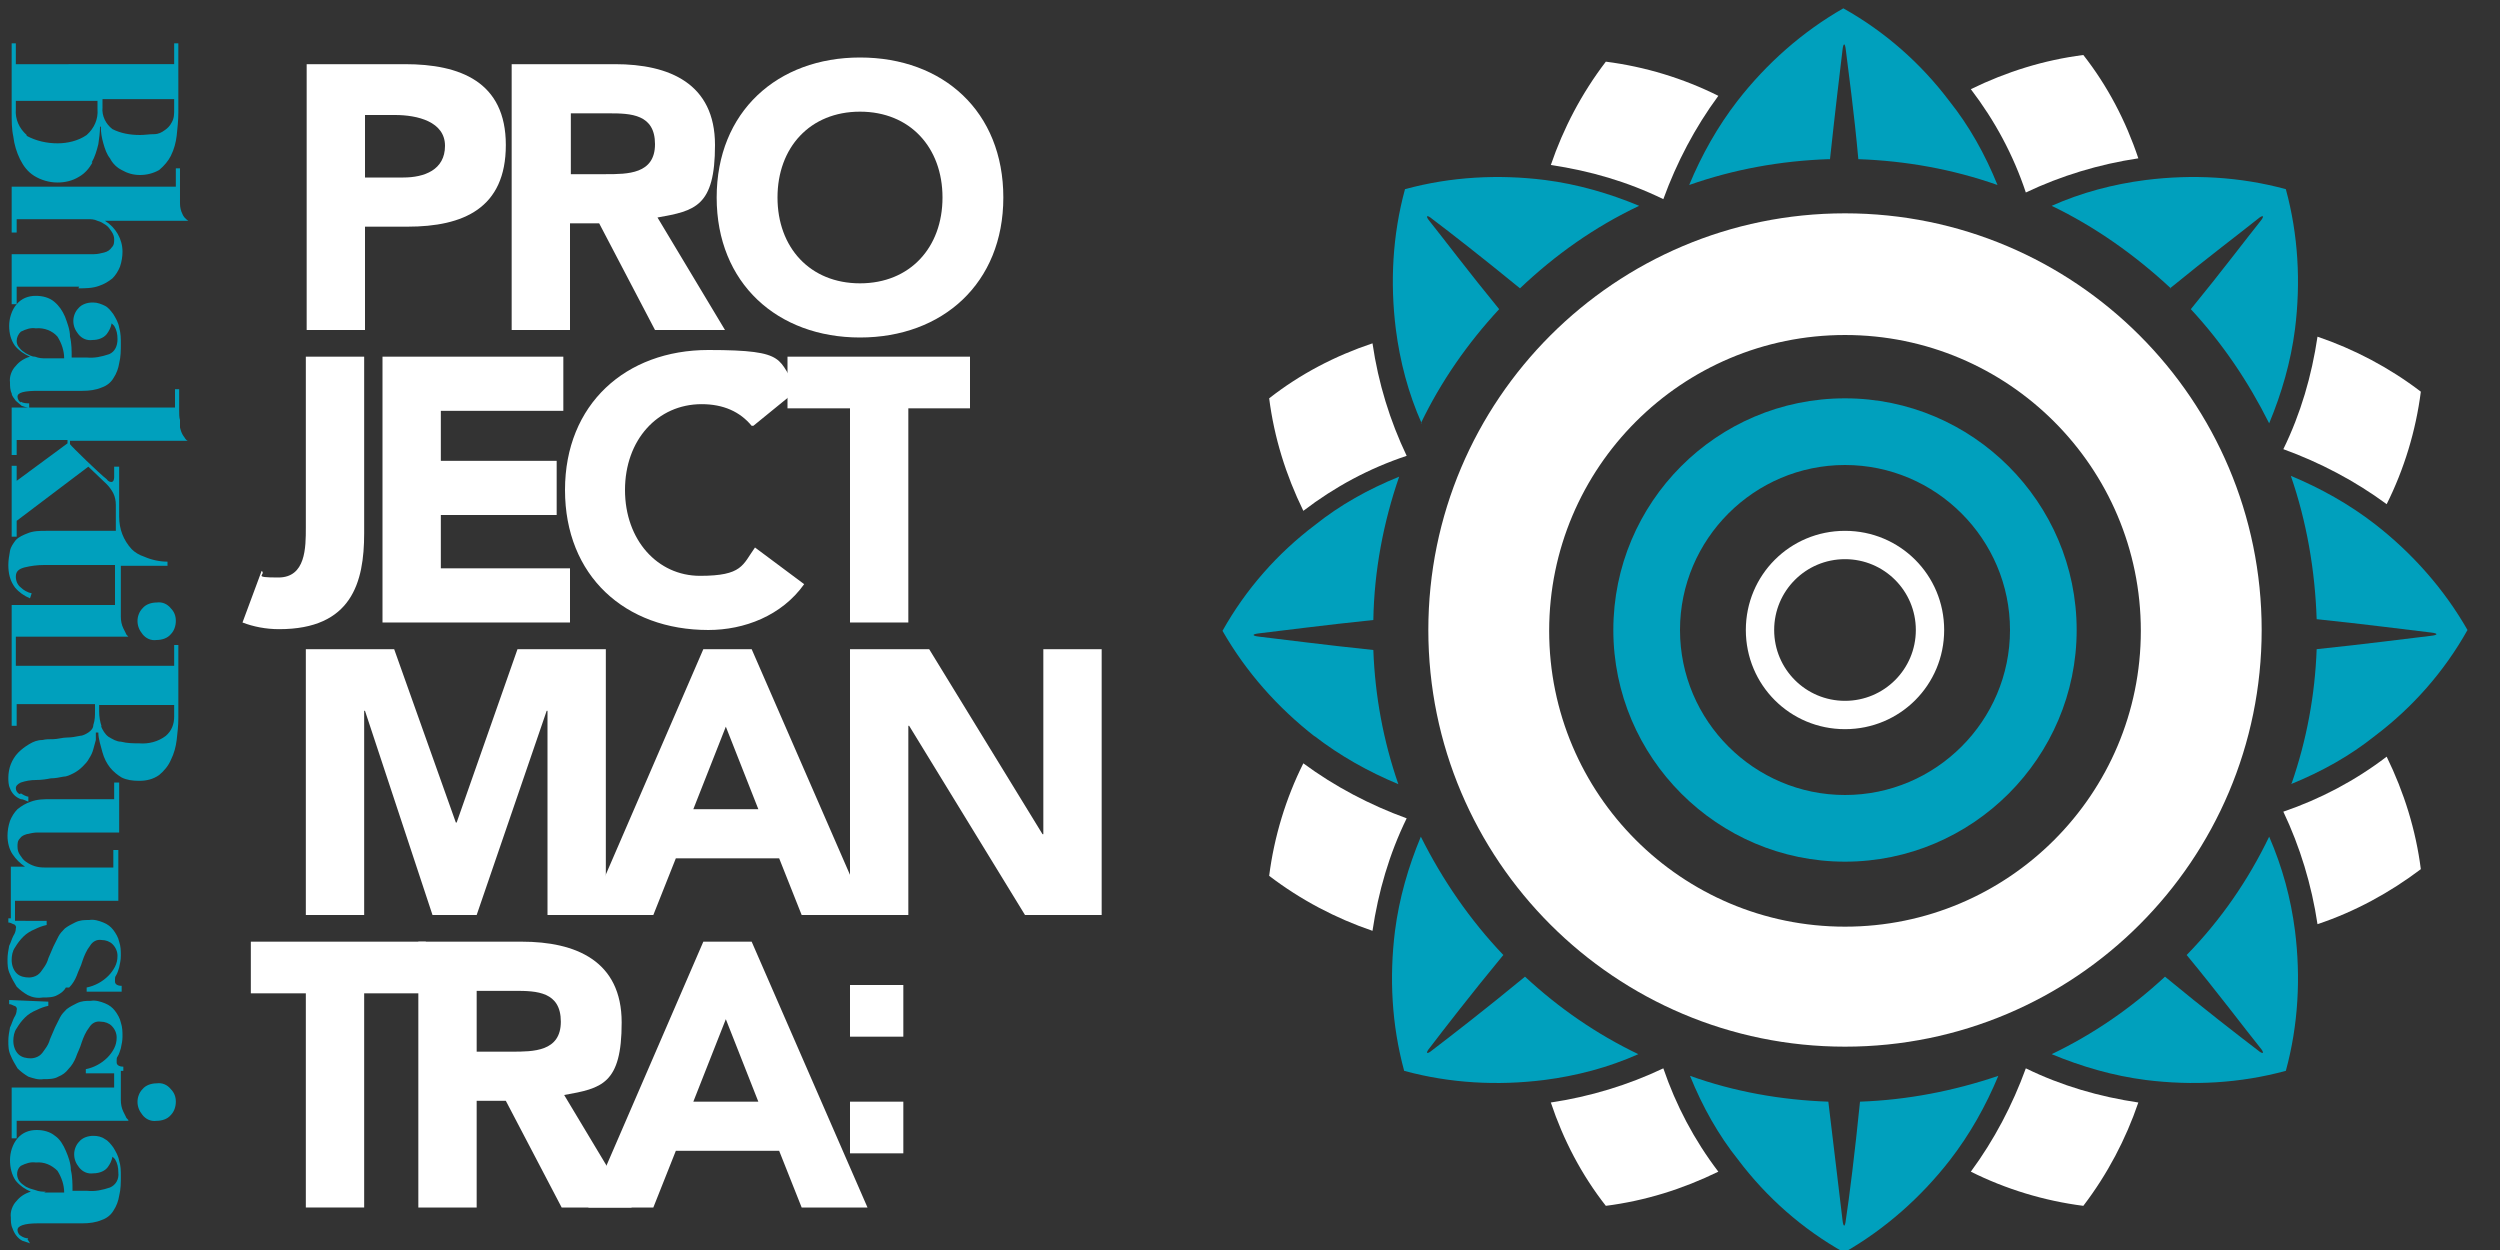
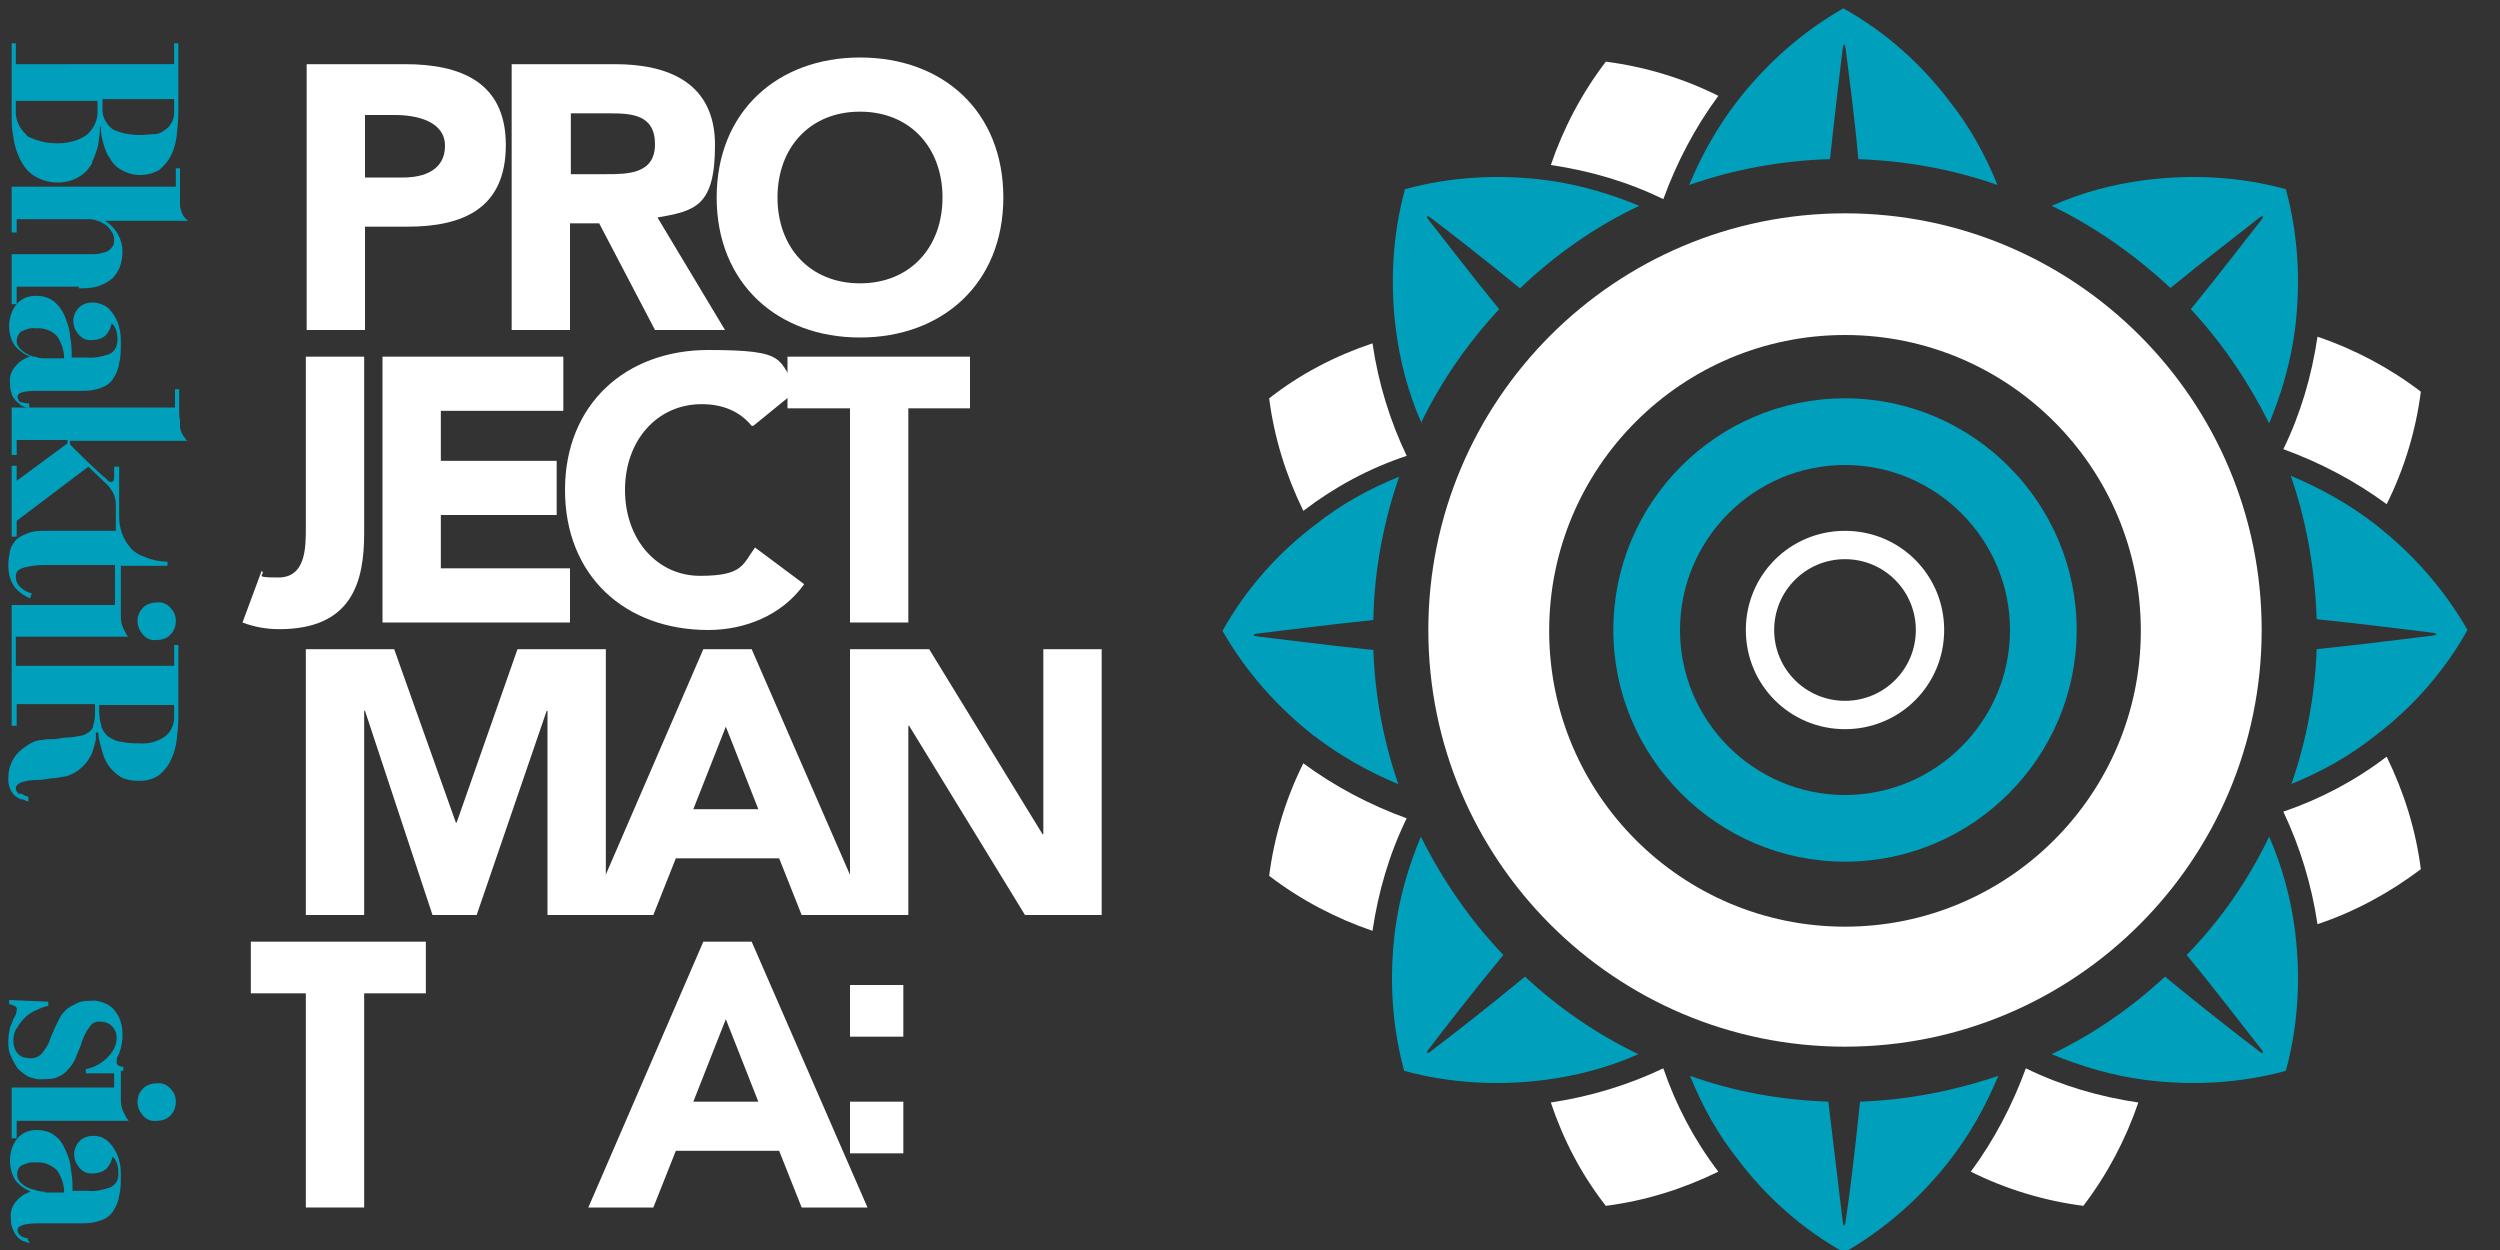
<svg xmlns="http://www.w3.org/2000/svg" id="_Слой_1" data-name="Слой_1" version="1.1" viewBox="0 0 300 150">
  <rect x="0" y="0" width="300" height="150" fill="#333333" stroke="none" />
  <defs>
    <style> .st0 { fill: #fff; } .st1 { fill: #00a0bd; } </style>
  </defs>
  <g id="c">
    <g>
      <g>
        <g>
          <path class="st0" d="M236.5,140.6c4.2,2.1,8.8,3.5,13.5,4.1,2.9-3.8,5.1-8,6.6-12.4-4.7-.7-9.2-2-13.5-4.1-1.6,4.4-3.8,8.6-6.6,12.4" />
          <path class="st0" d="M186.1,132.3c1.5,4.5,3.7,8.7,6.6,12.4,4.7-.6,9.2-2,13.5-4.1-2.9-3.8-5.1-8-6.6-12.4-4.2,2-8.8,3.4-13.5,4.1" />
          <path class="st0" d="M168.8,54.7c-2-4.2-3.4-8.7-4.1-13.5-4.5,1.5-8.7,3.7-12.4,6.6.6,4.7,2,9.2,4.1,13.5,3.8-2.9,7.9-5.1,12.4-6.6" />
          <path class="st0" d="M156.4,91.6c-2.1,4.2-3.5,8.8-4.1,13.5,3.8,2.9,8,5.1,12.4,6.6.7-4.7,2-9.2,4.1-13.5-4.4-1.6-8.6-3.8-12.4-6.6" />
          <path class="st0" d="M206.2,11.5c-4.2-2.1-8.8-3.5-13.5-4.1-2.9,3.8-5.1,8-6.6,12.4,4.7.7,9.2,2,13.5,4.1,1.6-4.4,3.8-8.6,6.6-12.4" />
          <path class="st0" d="M274,97.4c2,4.2,3.4,8.8,4.1,13.5,4.5-1.5,8.7-3.8,12.4-6.6-.6-4.7-2-9.2-4.1-13.5-3.8,2.9-8,5.1-12.4,6.6" />
          <path class="st0" d="M286.4,60.5c2.1-4.2,3.5-8.8,4.1-13.5-3.8-2.9-8-5.1-12.4-6.6-.7,4.7-2,9.2-4.1,13.5,4.4,1.6,8.6,3.8,12.4,6.6" />
-           <path class="st0" d="M256.6,19c-1.5-4.5-3.7-8.7-6.6-12.4-4.7.6-9.2,2-13.5,4.1,2.9,3.8,5.1,7.9,6.6,12.4,4.2-2,8.8-3.4,13.5-4.1" />
          <path class="st1" d="M272.3,100.4c-2.5,5.2-5.8,10-9.9,14.2,3.8,4.6,7.1,9,8.8,11.1.6.7.4.9-.3.3-2.1-1.6-6.5-5-11.1-8.8-4.1,3.8-8.6,6.9-13.6,9.3,3.6,1.5,7.4,2.6,11.3,3.1,5.6.7,11.3.4,16.8-1.1,1.5-5.5,1.8-11.2,1.1-16.8-.5-3.9-1.5-7.6-3.1-11.3" />
          <path class="st1" d="M170.5,50.8c2.4-5,5.6-9.6,9.4-13.7-3.6-4.4-6.7-8.5-8.3-10.5-.6-.7-.4-.9.3-.3,2,1.5,6.1,4.7,10.5,8.3,4.2-4,9-7.4,14.3-9.9-3.6-1.5-7.4-2.6-11.3-3.1-5.6-.7-11.3-.4-16.8,1.1-1.5,5.5-1.8,11.2-1.1,16.8.5,3.9,1.5,7.7,3.1,11.3" />
          <path class="st1" d="M260.4,34.6c4.4-3.6,8.5-6.7,10.5-8.3.7-.6.9-.4.3.3-1.6,2-4.7,6.1-8.3,10.5,3.8,4.1,6.9,8.7,9.4,13.7,1.5-3.6,2.6-7.4,3.1-11.3.7-5.6.4-11.3-1.1-16.8-5.5-1.5-11.2-1.8-16.8-1.1-3.9.5-7.7,1.5-11.3,3.1,5.2,2.5,10,5.9,14.3,9.9" />
          <path class="st1" d="M183,117.2c-4.6,3.8-9,7.2-11.1,8.8-.7.6-.9.4-.3-.3,1.6-2.1,5-6.5,8.8-11.1-4-4.2-7.3-9-9.9-14.2-1.5,3.6-2.6,7.4-3.1,11.3-.7,5.6-.4,11.3,1.1,16.8,5.5,1.5,11.2,1.8,16.8,1.1,3.9-.5,7.7-1.5,11.3-3.1-5-2.4-9.5-5.5-13.6-9.3" />
          <path class="st1" d="M223.2,132.2c-.6,6-1.3,11.6-1.7,14.2-.1.9-.3.9-.4,0-.3-2.7-1-8.2-1.7-14.2-5.7-.2-11.3-1.2-16.6-3.1,1.5,3.7,3.4,7.1,5.8,10.1,3.4,4.5,7.7,8.3,12.7,11.1,4.9-2.8,9.2-6.6,12.7-11.1,2.4-3.1,4.3-6.5,5.8-10.1-5.3,1.8-10.9,2.9-16.6,3.1" />
          <path class="st1" d="M219.6,19.1c.6-5.6,1.2-10.6,1.5-13.1.1-.9.3-.9.4,0,.3,2.5,1,7.5,1.5,13.1,5.7.2,11.3,1.2,16.7,3.1-1.5-3.7-3.4-7.1-5.8-10.1-3.4-4.5-7.7-8.3-12.7-11.1-4.9,2.8-9.2,6.6-12.7,11.1-2.4,3.1-4.3,6.5-5.8,10.1,5.4-1.9,11-2.9,16.7-3.1" />
          <path class="st1" d="M274.9,94.1c3.7-1.5,7.1-3.4,10.1-5.8,4.5-3.4,8.3-7.7,11.1-12.7-2.8-4.9-6.6-9.2-11.1-12.7-3.1-2.4-6.5-4.3-10.1-5.8,1.9,5.5,2.9,11.3,3.1,17.2,5.8.6,11.1,1.3,13.7,1.6.9.1.9.3,0,.4-2.6.3-7.9,1-13.7,1.6-.2,5.5-1.2,10.9-3,16.1" />
          <path class="st1" d="M157.7,88.3c3.1,2.4,6.5,4.3,10.1,5.8-1.8-5.2-2.8-10.6-3-16.1-5.8-.6-11.1-1.3-13.7-1.6-.9-.1-.9-.3,0-.4,2.6-.3,7.9-1,13.7-1.6.1-5.9,1.2-11.7,3.1-17.2-3.7,1.5-7.1,3.4-10.1,5.8-4.5,3.4-8.3,7.7-11.1,12.7,2.8,4.9,6.6,9.2,11.1,12.7" />
        </g>
        <g>
          <path class="st0" d="M221.4,25.6c-27.6,0-50,22.4-50,50s22.4,50,50,50,50-22.4,50-50-22.4-50-50-50M221.4,111.2c-19.6,0-35.5-15.9-35.5-35.5s15.9-35.5,35.5-35.5,35.5,15.9,35.5,35.5-15.9,35.5-35.5,35.5" />
          <path class="st1" d="M221.4,47.8c-15.4,0-27.8,12.5-27.8,27.8s12.5,27.8,27.8,27.8,27.8-12.5,27.8-27.8-12.5-27.8-27.8-27.8M221.4,95.4c-10.9,0-19.8-8.9-19.8-19.8s8.9-19.8,19.8-19.8,19.8,8.9,19.8,19.8-8.9,19.8-19.8,19.8" />
          <path class="st0" d="M221.4,63.7c-6.6,0-11.9,5.3-11.9,11.9s5.3,11.9,11.9,11.9,11.9-5.3,11.9-11.9-5.3-11.9-11.9-11.9M221.4,84.1c-4.7,0-8.5-3.8-8.5-8.5s3.8-8.5,8.5-8.5,8.5,3.8,8.5,8.5-3.8,8.5-8.5,8.5" />
        </g>
      </g>
      <path class="st0" d="M103.2,6.9c10,0,17.2,6.5,17.2,16.8s-7.3,16.8-17.2,16.8-17.2-6.5-17.2-16.8,7.3-16.8,17.2-16.8M103.2,34c6,0,9.9-4.3,9.9-10.3s-3.9-10.3-9.9-10.3-9.9,4.3-9.9,10.3,3.9,10.3,9.9,10.3" />
      <path class="st0" d="M36.7,7.7h11.9c6.6,0,12.1,2.1,12.1,9.7s-5.1,9.8-11.8,9.8h-5.1v12.4h-7V7.7h0ZM43.7,21.3h4.7c2.5,0,5-.9,5-3.8s-3.3-3.7-6-3.7h-3.6v7.6Z" />
      <path class="st0" d="M61.5,7.7h12.3c6.5,0,12,2.3,12,9.7s-2.4,7.9-6.9,8.7l8.1,13.5h-8.4l-6.7-12.8h-3.5v12.8h-7V7.7h0ZM68.6,20.9h4.1c2.6,0,5.9,0,5.9-3.6s-2.9-3.7-5.5-3.7h-4.6v7.3Z" />
      <polygon class="st0" points="45.9 42.8 67.6 42.8 67.6 49.3 52.9 49.3 52.9 55.3 66.8 55.3 66.8 61.8 52.9 61.8 52.9 68.2 68.4 68.2 68.4 74.7 45.9 74.7 45.9 42.8" />
      <path class="st0" d="M90.2,51.1c-1.4-1.7-3.4-2.6-6-2.6-5.3,0-9.2,4.3-9.2,10.3s3.9,10.3,9,10.3,5.1-1.3,6.6-3.4l5.9,4.4c-2.7,3.8-7.2,5.5-11.5,5.5-10,0-17.2-6.5-17.2-16.8s7.3-16.8,17.2-16.8,8.1,1.2,10.8,4.7l-5.4,4.4h0Z" />
      <polygon class="st0" points="102 49 94.5 49 94.5 42.8 116.4 42.8 116.4 49 109 49 109 74.7 102 74.7 102 49" />
      <polygon class="st0" points="36.7 77.9 47.3 77.9 54.7 98.7 54.8 98.7 62.1 77.9 72.7 77.9 72.7 109.8 65.7 109.8 65.7 85.3 65.6 85.3 57.2 109.8 51.9 109.8 43.8 85.3 43.7 85.3 43.7 109.8 36.7 109.8 36.7 77.9" />
      <path class="st0" d="M84.4,77.9h5.8l13.9,31.9h-7.9l-2.7-6.8h-12.4l-2.7,6.8h-7.8l13.8-31.9ZM87.1,87.2l-3.9,9.9h7.8l-3.9-9.9Z" />
      <polygon class="st0" points="102 77.9 111.5 77.9 125.1 100.1 125.2 100.1 125.2 77.9 132.2 77.9 132.2 109.8 123 109.8 109.1 87.1 109 87.1 109 109.8 102 109.8 102 77.9" />
      <polygon class="st0" points="36.7 119.2 30.1 119.2 30.1 113 51.1 113 51.1 119.2 43.7 119.2 43.7 144.9 36.7 144.9 36.7 119.2" />
-       <path class="st0" d="M50.3,113h12.3c6.5,0,12,2.3,12,9.7s-2.4,7.9-6.9,8.7l8.1,13.5h-8.4l-6.7-12.8h-3.5v12.8h-7v-31.9h0ZM57.3,126.2h4.1c2.6,0,5.9,0,5.9-3.6s-2.9-3.7-5.5-3.7h-4.6v7.3h0Z" />
      <path class="st0" d="M84.4,113h5.8l13.9,31.9h-7.9l-2.7-6.8h-12.4l-2.7,6.8h-7.8l13.8-31.9ZM87.1,122.3l-3.9,9.9h7.8l-3.9-9.9Z" />
      <path class="st0" d="M36.7,42.8v20.5c0,2.4,0,6-3.3,6s-1.4-.3-2-.8l-2.3,6.2c1.3.5,2.8.8,4.4.8,8.7,0,10.2-5.6,10.2-11.5v-21.2h-7Z" />
      <rect class="st0" x="102" y="132.2" width="6.4" height="6.2" />
      <rect class="st0" x="102" y="118.2" width="6.4" height="6.2" />
      <g>
        <path class="st1" d="M11,19.5c.4-.7.6-1.4.8-2.2.1-.7.2-1.4.2-2.1h.1c0,.7.1,1.3.3,2,.2.7.4,1.3.8,1.8.3.6.8,1.1,1.4,1.4.7.4,1.4.6,2.2.6.8,0,1.6-.2,2.3-.6.6-.5,1.1-1.1,1.4-1.7.4-.8.6-1.6.7-2.4.1-.9.2-1.9.2-2.8V5.2h-.5v2.5H1.9v-2.5h-.5v8.3c0,1,0,2,.2,2.9.1.9.4,1.9.8,2.7.4.8.9,1.5,1.7,2,.8.5,1.8.8,2.8.8.9,0,1.8-.2,2.6-.7.7-.4,1.2-1,1.6-1.7ZM20.9,12.1v1c0,.6,0,1.1-.3,1.6-.2.4-.5.7-.8.9-.4.3-.8.5-1.3.5-.6,0-1.1.1-1.7.1-1.2,0-2.3-.2-3.3-.7-.8-.6-1.3-1.6-1.2-2.6v-1h8.6ZM3.2,16.2c-.9-.8-1.4-1.9-1.3-3.1v-1h9.8v1c.1,1.2-.4,2.3-1.3,3.1-1,.7-2.3,1-3.5,1-1.3,0-2.6-.3-3.7-.9Z" />
        <path class="st1" d="M9.4,34.6c.8,0,1.7,0,2.5-.3.6-.2,1.1-.5,1.6-.9.4-.4.7-.9.9-1.4.2-.6.3-1.2.3-1.8,0-1.5-.8-2.9-2.1-3.7h10c-.3-.2-.6-.5-.7-.8-.2-.4-.3-.8-.3-1.3,0-.5,0-1,0-1.5v-2.7h-.5v2.2H1.4v5.5h.6v-1.6h8.5c.4,0,.8,0,1.2.2.4.1.7.3,1,.5.3.2.5.5.7.8.2.3.3.6.3.9,0,.4,0,.7-.3,1-.2.3-.5.5-.9.6-.4.1-.8.2-1.2.2H1.4v6h.6v-2.1h7.5Z" />
        <path class="st1" d="M16.5,74.5c0,.6.2,1.1.6,1.6.4.5,1,.8,1.7.7.6,0,1.3-.2,1.7-.7.4-.4.6-1,.6-1.6,0-.6-.2-1.1-.6-1.5-.4-.5-1-.8-1.7-.7-.6,0-1.3.2-1.7.7-.4.4-.6,1-.6,1.5Z" />
        <path class="st1" d="M2.4,95.3c-.3-.1-.5-.4-.5-.7,0-.3.2-.5.6-.7.6-.2,1.2-.3,1.8-.3.7,0,1.3-.1,1.8-.2.5,0,1-.1,1.5-.2.4,0,.8-.2,1.2-.4.4-.2.8-.5,1.1-.8.3-.3.6-.6.8-1,.2-.3.4-.7.5-1.1l.3-1.1v-.9h.3c0,.8.3,1.6.5,2.4.2.7.5,1.3.9,1.8.4.5.9.9,1.4,1.2.6.3,1.3.4,2.1.4.9,0,1.7-.2,2.4-.7.6-.5,1.1-1.1,1.4-1.8.4-.8.6-1.6.7-2.4.1-.9.2-1.7.2-2.6v-8.8h-.5v2.5H1.9v-3.5h13.5c-.1-.1-.3-.3-.3-.4-.1-.2-.2-.4-.3-.6-.2-.4-.3-.9-.3-1.4,0-.4,0-.8,0-1.3v-4.8h5.6v-.5c-.9,0-1.9-.2-2.8-.6-.6-.2-1.1-.5-1.5-.9-1-1.1-1.5-2.4-1.5-3.9v-6h-.6v1.2c0,.1,0,.5-.2.6s-.5,0-.7-.3c-.8-.6-4.2-3.9-4.4-4.2v-.4h14.2c-.2,0-.3-.2-.4-.3,0,0-.1-.2-.2-.3-.2-.3-.3-.6-.4-1v-.9c-.1-.3-.1-.7-.1-1.2v-2.5h-.5v2.2H1.4v5.7h.6v-1.8h6.1v.4l-6.1,4.5v-1.8h-.6v8.5h.6v-1.9l8.6-6.5,2.2,2.1c.3.3.6.7.8,1.1.2.4.3.9.3,1.4v3.1H5.5c-.7,0-1.5,0-2.2.3-.5.2-1,.4-1.4.8-.3.4-.6.8-.7,1.3-.1.6-.2,1.1-.2,1.7,0,1,.2,1.9.8,2.7.5.6,1.1,1,1.8,1.3l.2-.6c-.5-.1-1-.4-1.3-.7-.4-.3-.6-.8-.6-1.3,0-.6.3-.9,1-1.1.8-.2,1.6-.3,2.4-.3h8.5v4.8H1.4v14.5h.6v-2.6h9.4v.8c0,.6,0,1.1-.2,1.7,0,.4-.3.7-.6.9-.3.2-.7.4-1,.4-.5.1-1,.2-1.5.2-.6,0-1.2.2-1.7.2-.5,0-.9,0-1.3.1-.6,0-1.1.2-1.6.5-.5.3-.9.6-1.3,1-.4.4-.7.9-.9,1.4-.2.5-.3,1.1-.3,1.6,0,.4,0,.9.2,1.3.1.3.3.6.5.8.2.2.5.4.8.5.3,0,.6.2.9.3v-.6c-.2,0-.6-.2-.9-.4ZM12.2,87.2c-.2-.6-.3-1.2-.3-1.8v-.8h9v1.4c0,.9-.3,1.7-1,2.3-.9.7-2.1,1-3.2.9-.7,0-1.4,0-2.2-.2-.5,0-1-.3-1.5-.6-.4-.3-.7-.8-.9-1.3Z" />
-         <path class="st1" d="M8.3,118.5c.4-.4.7-.9.9-1.4.2-.6.5-1.1.7-1.8.2-.6.5-1.3.9-1.8.3-.5.8-.8,1.4-.7.5,0,1,.2,1.3.5.4.4.6.9.6,1.4,0,.5-.1.9-.3,1.3-.2.4-.5.8-.8,1.1-.7.7-1.6,1.2-2.6,1.4v.5h4.2v-.7c-.5,0-.8-.2-.8-.5v-.3c0-.1,0-.3.1-.4.2-.3.3-.7.4-1,.1-.5.2-.9.2-1.4,0-.6,0-1.1-.2-1.7-.1-.5-.4-1-.7-1.4-.3-.4-.7-.7-1.2-.9-.5-.2-1.1-.4-1.7-.3-.6,0-1.1,0-1.7.3-.4.2-.8.4-1.2.7-.3.3-.6.6-.8,1-.2.4-.4.8-.6,1.2l-.6,1.4c-.1.4-.3.8-.6,1.2-.2.3-.4.6-.7.8-.3.2-.7.3-1,.3-.5,0-1.1-.1-1.5-.5-.4-.4-.6-1-.6-1.6,0-.5.1-1.1.4-1.5.3-.5.6-.9,1-1.3.4-.4.9-.7,1.4-.9.4-.2.9-.4,1.4-.5v-.5H1.8v-2.4h12.4v-6.1h-.6v2.1H5.3c-.8,0-1.5-.2-2.2-.7-.3-.2-.5-.5-.7-.8-.2-.3-.3-.6-.3-1,0-.4,0-.7.3-1,.2-.3.5-.4.8-.5.4-.1.9-.2,1.3-.2h9.8v-6h-.6v2h-7.5c-.9,0-1.7,0-2.5.3-.6.2-1.1.5-1.6.9-.4.4-.7.9-.9,1.4-.2.6-.3,1.2-.3,1.8,0,.8.2,1.6.6,2.2.4.6.9,1.1,1.5,1.5h-1.7v6.2h-.3v.5c.2,0,.4.1.6.2.2,0,.4.3.3.5,0,.3-.1.6-.3.9-.2.4-.3.8-.5,1.2-.1.5-.2,1.1-.2,1.6,0,.6,0,1.2.3,1.8.2.5.5,1,.8,1.5.4.4.8.7,1.3,1,.6.3,1.2.4,1.8.3.6,0,1.3,0,1.8-.3.4-.2.8-.5,1-.9Z" />
        <path class="st1" d="M3.4,148.6c-.3,0-.6-.1-.9-.3-.2-.1-.4-.4-.4-.7,0-.5.8-.8,2.5-.8h5.3c.8,0,1.6-.1,2.3-.4.6-.2,1.1-.6,1.4-1.1.4-.6.6-1.2.7-1.8.2-.8.2-1.6.2-2.3,0-.7,0-1.3-.2-1.9-.1-.6-.4-1.1-.7-1.6-.3-.4-.6-.8-1-1-.4-.3-.9-.4-1.4-.4h0c-.6,0-1.3.2-1.7.7-.4.4-.6,1-.6,1.5,0,.6.2,1.1.6,1.6.4.5,1,.8,1.7.7.6,0,1.3-.2,1.7-.7.3-.4.5-.8.6-1.3l.3.3c.3.5.4,1,.4,1.6.1.8-.3,1.5-1,1.8-.9.3-1.8.5-2.7.4h-1.8c0-.8,0-1.7-.2-2.5,0-.8-.3-1.6-.6-2.3-.3-.7-.7-1.4-1.3-1.8-.6-.5-1.4-.7-2.2-.7-.9,0-1.7.3-2.3,1-.6.7-.9,1.7-.9,2.6,0,.9.2,1.8.7,2.5.5.6,1.1,1,1.8,1.3h0c-.7.2-1.3.6-1.7,1.1-.5.5-.8,1.3-.7,2,0,.4,0,.9.2,1.3.2.6.6,1.2,1.2,1.5.3.1.6.2.9.3l-.3-.5ZM5.5,143c-.4,0-.8,0-1.3-.2-.4-.1-.7-.2-1.1-.4-.3-.2-.6-.4-.8-.7-.4-.6-.3-1.4.2-1.8.6-.3,1.2-.5,1.8-.4,1-.1,1.9.3,2.6,1,.5.8.8,1.7.8,2.6h-2.4Z" />
        <path class="st1" d="M16.5,132.2c0,.6.2,1.1.6,1.6.4.5,1,.8,1.7.7.6,0,1.3-.2,1.7-.7.4-.4.6-1,.6-1.6,0-.6-.2-1.1-.6-1.5-.4-.5-1-.8-1.7-.7-.6,0-1.3.2-1.7.7-.4.4-.6,1-.6,1.5Z" />
        <path class="st1" d="M15.4,134.4c-.1-.1-.3-.3-.3-.4-.1-.2-.2-.4-.3-.6-.2-.4-.3-.9-.3-1.4,0-.4,0-.8,0-1.3v-2.2h.3v-.5c-.5,0-.8-.2-.8-.5v-.3c0-.1,0-.3.1-.4.2-.3.3-.7.4-1,.1-.5.2-.9.2-1.4,0-.6,0-1.1-.2-1.7-.1-.5-.4-1-.7-1.4-.3-.4-.7-.7-1.2-.9-.5-.2-1.1-.4-1.7-.3-.6,0-1.1,0-1.7.3-.4.2-.8.4-1.2.7-.3.3-.6.6-.8,1-.2.4-.4.8-.6,1.2l-.6,1.4c-.1.4-.3.8-.6,1.2-.2.3-.4.6-.7.8-.3.2-.7.3-1,.3-.5,0-1.1-.1-1.5-.5-.4-.4-.6-1-.6-1.6,0-.5.1-1.1.4-1.5.3-.5.6-.9,1-1.3.4-.4.9-.7,1.4-.9.4-.2.9-.4,1.4-.5v-.5l-4.7-.2v.5c.2,0,.4.1.6.2.2,0,.4.3.3.5,0,.3-.1.6-.3.9-.2.4-.3.8-.5,1.2-.1.5-.2,1.1-.2,1.6,0,.6,0,1.2.3,1.8.2.5.5,1,.8,1.5.4.4.8.7,1.3,1,.6.2,1.2.4,1.8.3.6,0,1.3,0,1.8-.3.5-.2.9-.5,1.2-.9.4-.4.7-.9.9-1.4.2-.6.5-1.1.7-1.8.2-.6.5-1.3.9-1.8.3-.5.8-.8,1.4-.7.5,0,1,.2,1.3.5.4.4.6.9.6,1.4,0,.5-.1.9-.3,1.3-.2.4-.5.8-.8,1.1-.7.7-1.6,1.2-2.6,1.4v.5h3.4c0-.1,0,1.7,0,1.7H1.4v6.1h.6v-2.1h13.4Z" />
        <path class="st1" d="M2.5,48.3c-.2-.1-.4-.4-.4-.7,0-.5.8-.7,2.5-.7h5.3c.8,0,1.6-.1,2.3-.4.6-.2,1.1-.6,1.4-1.1.4-.6.6-1.2.7-1.8.2-.8.2-1.6.2-2.3,0-.7,0-1.3-.2-2-.1-.6-.4-1.1-.7-1.6-.3-.4-.6-.8-1-1-.4-.2-.9-.4-1.4-.4h-.1c-.6,0-1.3.2-1.7.7-.4.4-.6,1-.6,1.5,0,.6.2,1.1.6,1.6.4.5,1,.8,1.7.7.6,0,1.3-.2,1.7-.7.3-.4.5-.8.6-1.3l.3.3c.3.5.4,1,.4,1.6,0,.8-.3,1.5-1,1.8-.9.3-1.8.5-2.7.4h-1.8c0-.8,0-1.7-.2-2.5,0-.8-.3-1.6-.6-2.4-.3-.7-.7-1.3-1.3-1.8-.6-.5-1.4-.7-2.2-.7-.9,0-1.7.3-2.3,1-.6.7-.9,1.7-.9,2.6,0,.9.2,1.7.7,2.4.5.6,1.1,1,1.8,1.3h0c-.7.2-1.3.6-1.7,1.1-.5.5-.8,1.3-.7,2,0,.4,0,.9.2,1.3,0,.3.3.6.5.9.2.2.5.4.7.6.3.1.6.2.9.3v-.6c-.3,0-.7,0-1-.2ZM5.5,43c-.4,0-.8,0-1.3-.2-.4,0-.7-.2-1.1-.4-.3-.2-.6-.4-.8-.7-.2-.2-.3-.5-.3-.8,0-.4.2-.8.5-1.1.6-.3,1.2-.5,1.8-.4,1-.1,2,.3,2.6,1,.5.8.8,1.7.8,2.6h-2.4Z" />
      </g>
    </g>
  </g>
</svg>